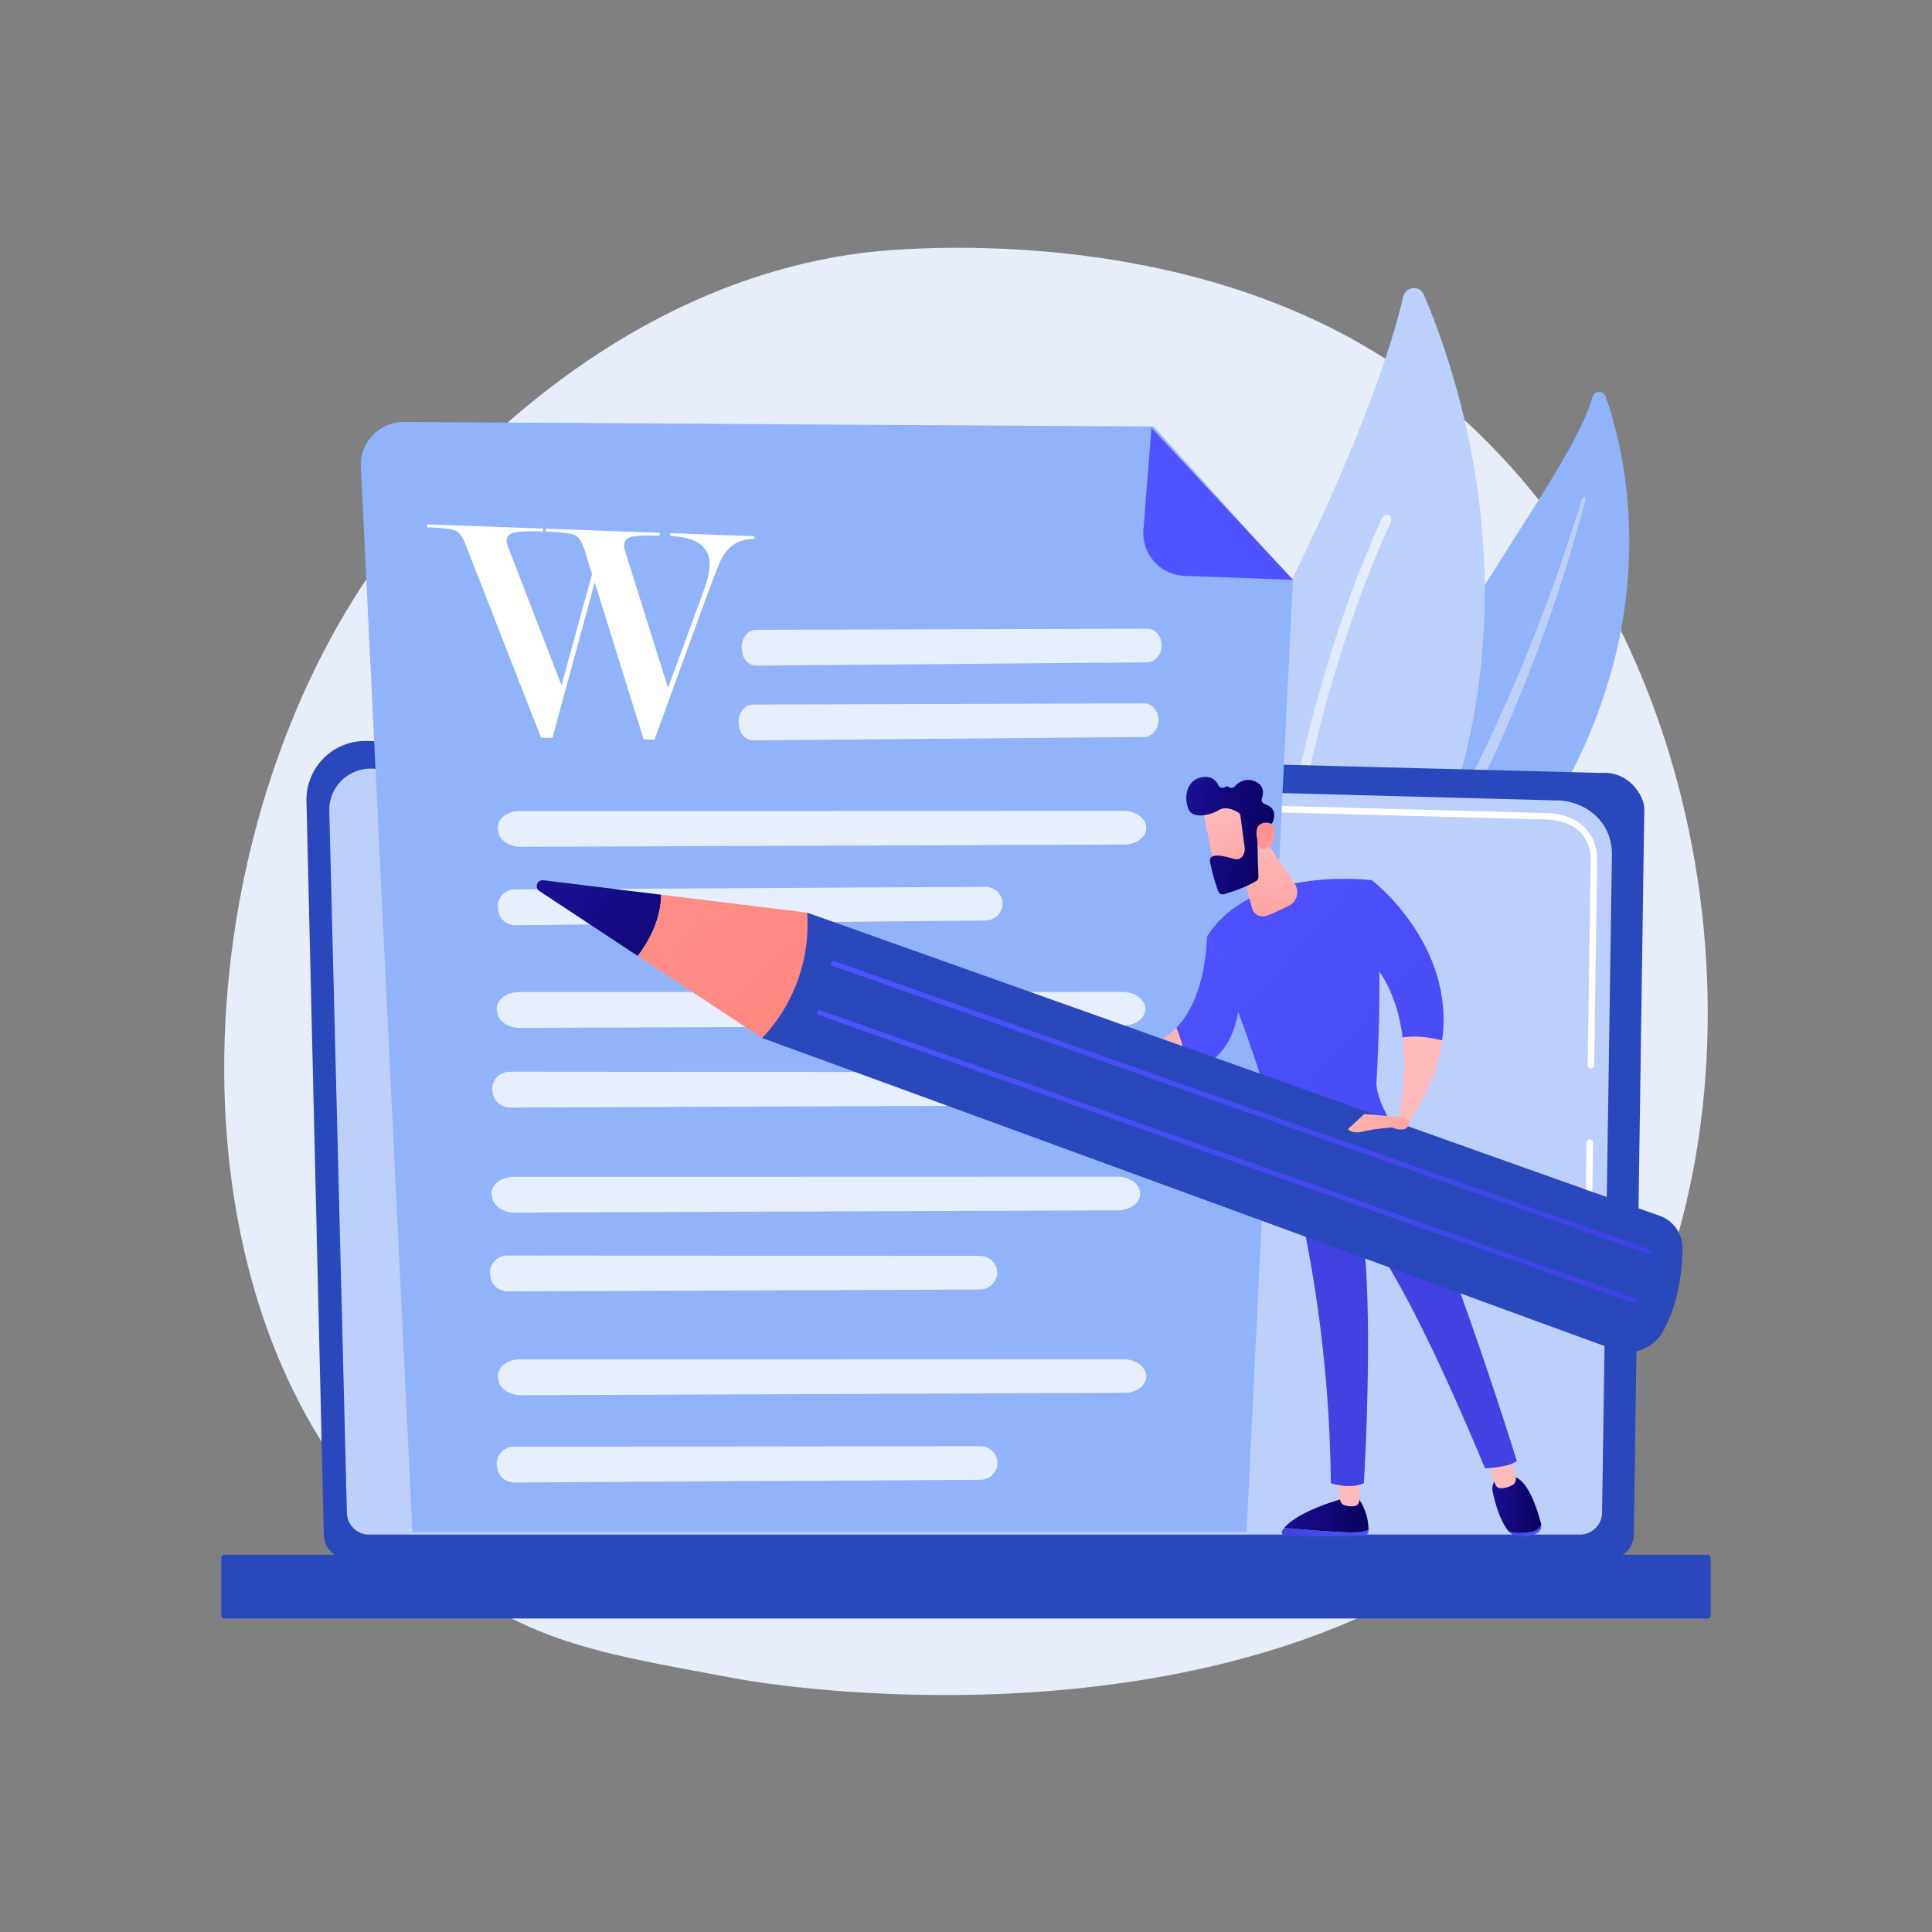
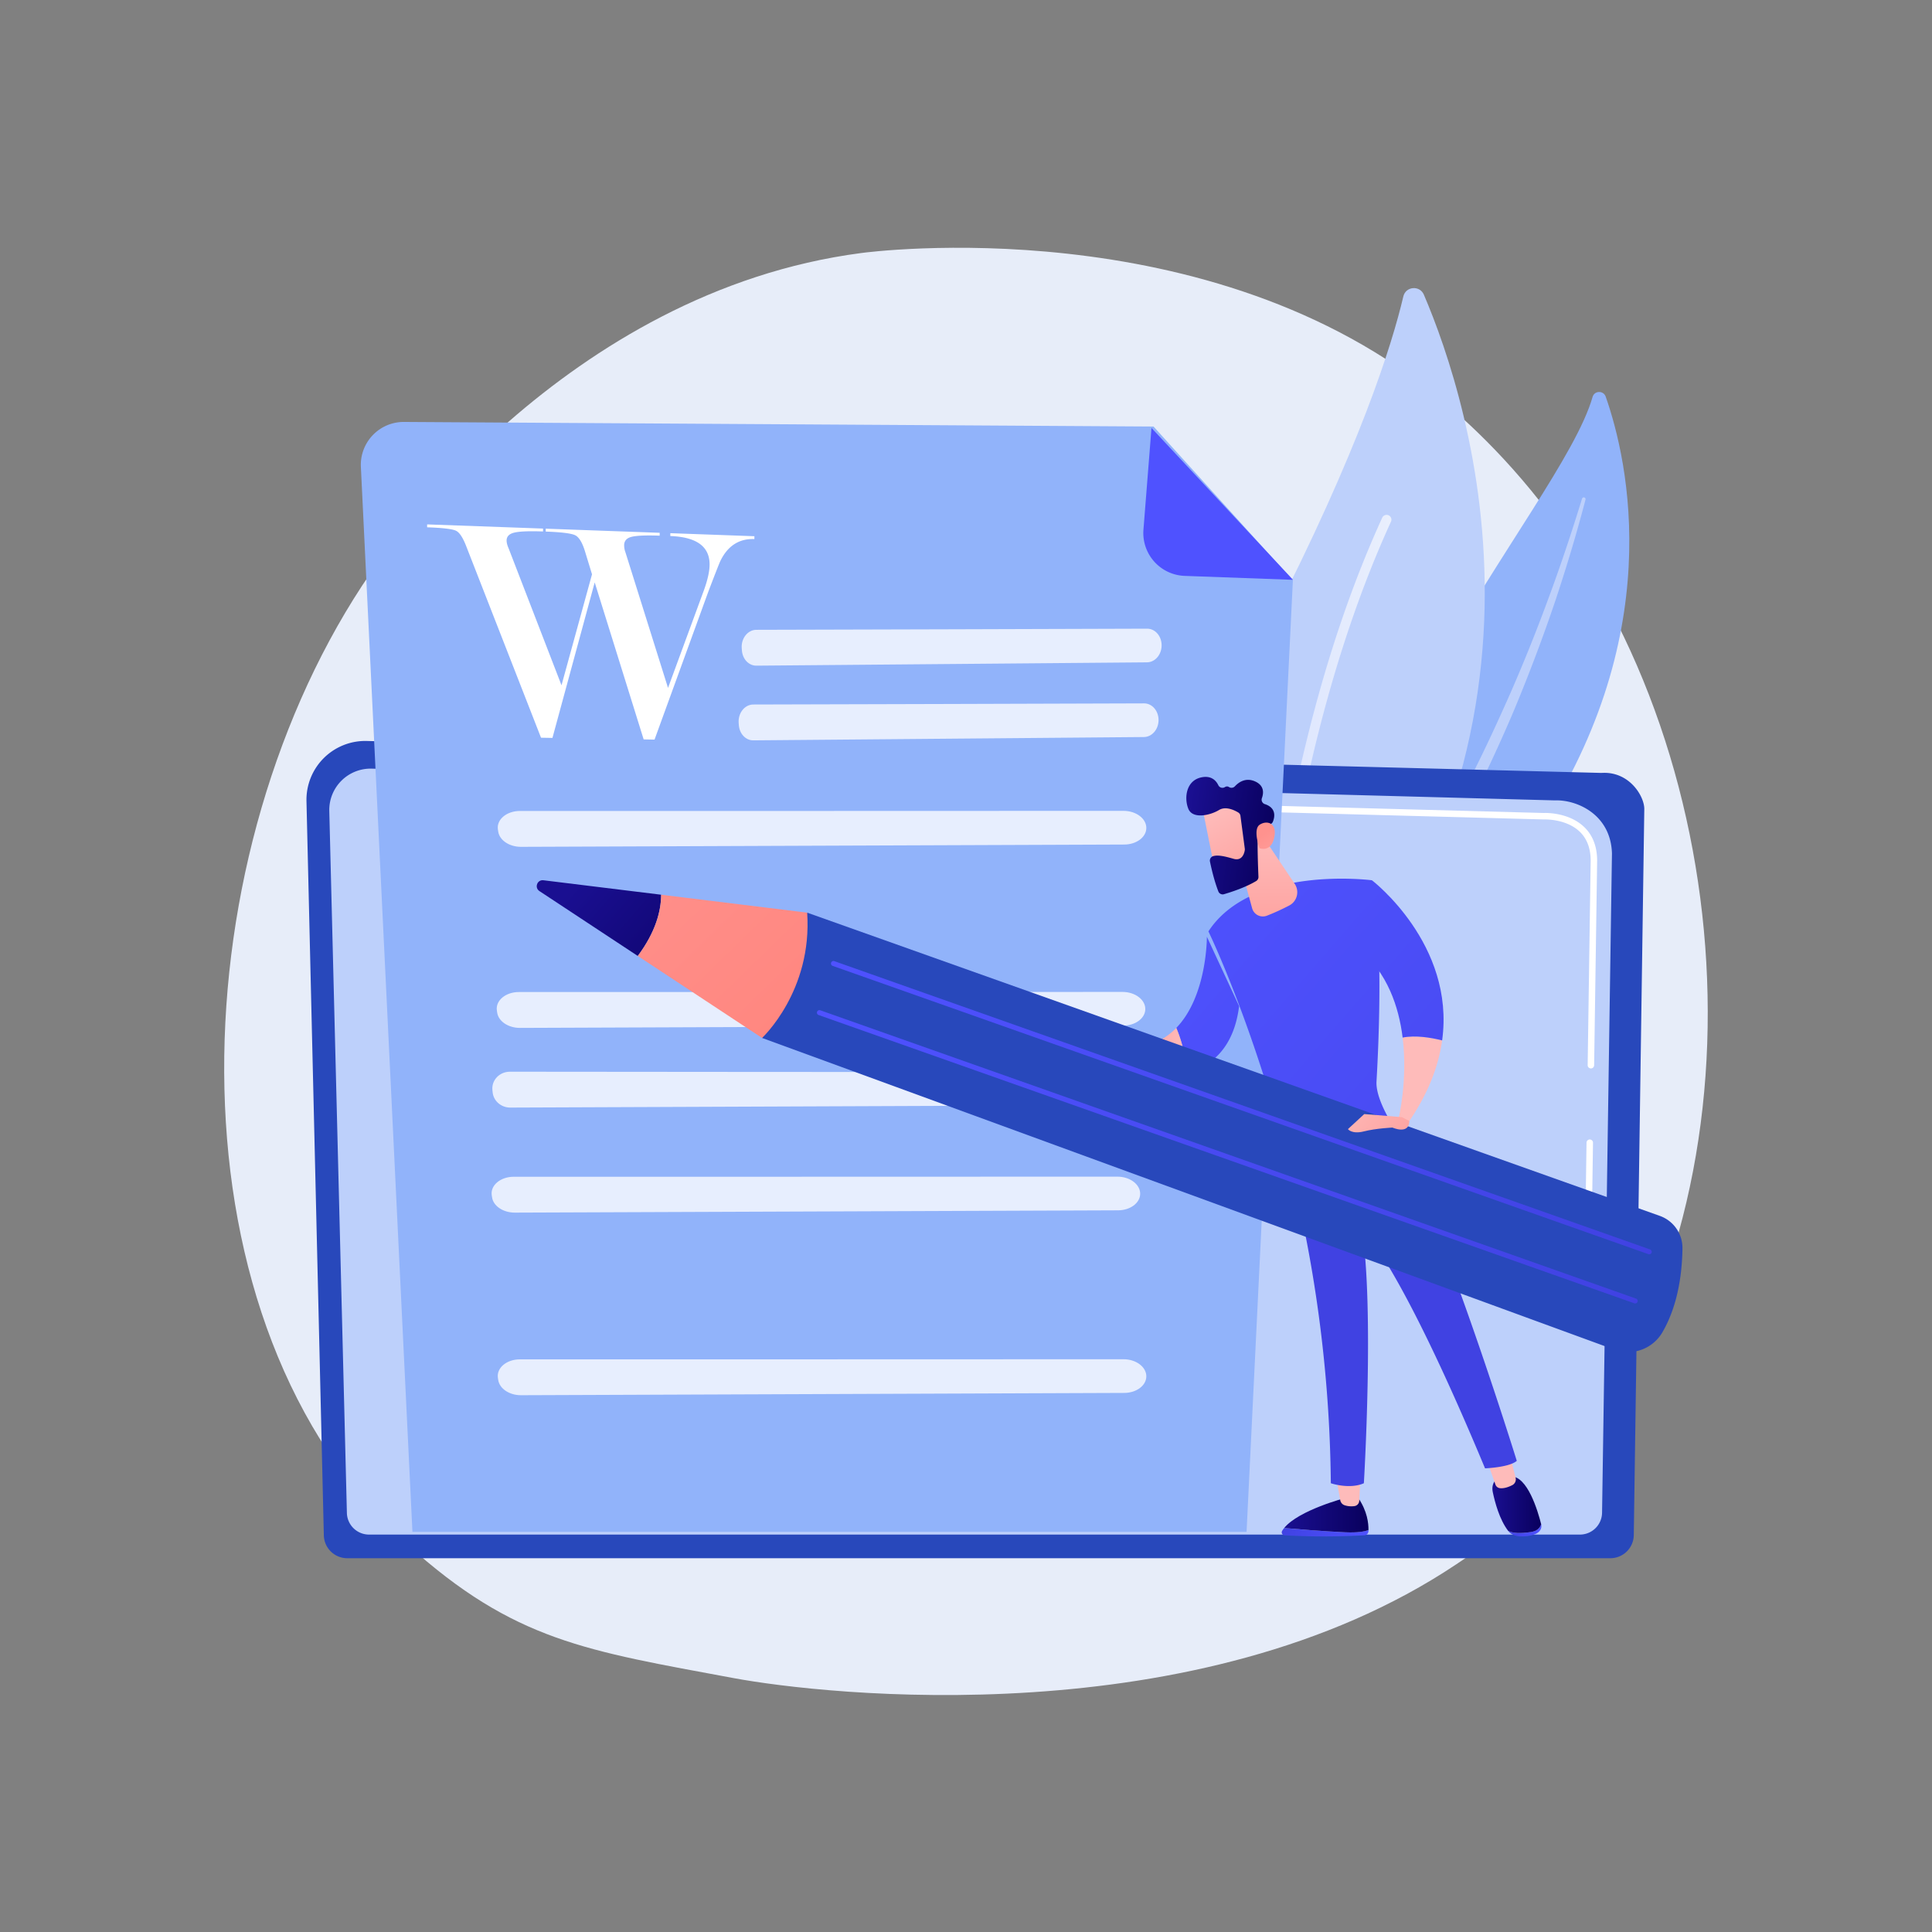
<svg xmlns="http://www.w3.org/2000/svg" xmlns:xlink="http://www.w3.org/1999/xlink" viewBox="0 0 3710 3710">
  <rect x="0" y="0" width="3710" height="3710" fill="#808080" stroke="none" />
  <defs>
    <linearGradient id="linear-gradient" x1="2416.68" y1="1527.46" x2="2672.02" y2="1527.46" gradientUnits="userSpaceOnUse">
      <stop offset="0" stop-color="#dae3fe" />
      <stop offset="1" stop-color="#e9effd" />
    </linearGradient>
    <linearGradient id="linear-gradient-2" x1="2612.26" y1="681.85" x2="3214.61" y2="32.77" gradientUnits="userSpaceOnUse">
      <stop offset="0" stop-color="#4f52ff" />
      <stop offset="1" stop-color="#4042e2" />
    </linearGradient>
    <linearGradient id="linear-gradient-3" x1="-2544.85" y1="2942.29" x2="-2378.25" y2="2942.29" gradientTransform="matrix(-1, 0, 0, 1, 83.01, 0)" xlink:href="#linear-gradient-2" />
    <linearGradient id="linear-gradient-4" x1="-2544.86" y1="2909.64" x2="-2382.95" y2="2909.64" gradientTransform="matrix(-1, 0, 0, 1, 83.01, 0)" gradientUnits="userSpaceOnUse">
      <stop offset="0" stop-color="#09005d" />
      <stop offset="1" stop-color="#1a0f91" />
    </linearGradient>
    <linearGradient id="linear-gradient-5" x1="2634.5" y1="2825.89" x2="2940.88" y2="2593.94" gradientUnits="userSpaceOnUse">
      <stop offset="0" stop-color="#febbba" />
      <stop offset="1" stop-color="#ff928e" />
    </linearGradient>
    <linearGradient id="linear-gradient-6" x1="-2876.98" y1="2938.7" x2="-2813.13" y2="2938.7" gradientTransform="matrix(-1, 0, 0, 1, 83.01, 0)" xlink:href="#linear-gradient-2" />
    <linearGradient id="linear-gradient-7" x1="-2876.51" y1="2889.54" x2="-2782.8" y2="2889.54" xlink:href="#linear-gradient-4" />
    <linearGradient id="linear-gradient-8" x1="2907.22" y1="2807" x2="3182.44" y2="2606.21" xlink:href="#linear-gradient-5" />
    <linearGradient id="linear-gradient-9" x1="3211.73" y1="1510.97" x2="2780.74" y2="2336.6" xlink:href="#linear-gradient-2" />
    <linearGradient id="linear-gradient-10" x1="-2122.51" y1="1654.19" x2="-3408.2" y2="2772.41" gradientTransform="matrix(-1, 0, 0, 1, 83.01, 0)" xlink:href="#linear-gradient-2" />
    <linearGradient id="linear-gradient-11" x1="-2638.81" y1="2617.24" x2="-2611.94" y2="2563.49" gradientTransform="matrix(-1, 0, 0, 1, 83.01, 0)" gradientUnits="userSpaceOnUse">
      <stop offset="0" stop-color="#53d8ff" />
      <stop offset="1" stop-color="#3840f7" />
    </linearGradient>
    <linearGradient id="linear-gradient-12" x1="-2749.46" y1="2165.61" x2="-2949.11" y2="2342.4" gradientTransform="matrix(-1, 0, 0, 1, 83.01, 0)" xlink:href="#linear-gradient-5" />
    <linearGradient id="linear-gradient-13" x1="-2229.7" y1="1535.69" x2="-3509.58" y2="2648.87" gradientTransform="matrix(-1, 0, 0, 1, 83.01, 0)" xlink:href="#linear-gradient-2" />
    <linearGradient id="linear-gradient-14" x1="-2028.5" y1="1767.02" x2="-3308.39" y2="2880.2" gradientTransform="matrix(-1, 0, 0, 1, 83.01, 0)" xlink:href="#linear-gradient-2" />
    <linearGradient id="linear-gradient-15" x1="-2196.6" y1="2024.17" x2="-2039.37" y2="2024.17" gradientTransform="matrix(-1, 0, 0, 1, 83.01, 0)" xlink:href="#linear-gradient-5" />
    <linearGradient id="linear-gradient-16" x1="-2349.43" y1="1604" x2="-2351.15" y2="1897.61" gradientTransform="matrix(-1, 0, 0, 1, 83.01, 0)" xlink:href="#linear-gradient-5" />
    <linearGradient id="linear-gradient-17" x1="-2527.21" y1="2703.62" x2="-2671.74" y2="2894.82" gradientTransform="matrix(-0.99, -0.14, -0.14, 0.99, 222.07, -1480.94)" xlink:href="#linear-gradient-5" />
    <linearGradient id="linear-gradient-18" x1="-2637.59" y1="2749.74" x2="-2464.94" y2="2749.74" gradientTransform="matrix(-0.99, -0.14, -0.14, 0.99, 222.07, -1480.94)" xlink:href="#linear-gradient-4" />
    <linearGradient id="linear-gradient-19" x1="-2738.89" y1="2855.04" x2="-2622.96" y2="2736.1" gradientTransform="matrix(-0.99, -0.14, -0.14, 0.99, 222.07, -1480.94)" xlink:href="#linear-gradient-5" />
    <linearGradient id="linear-gradient-20" x1="-2056.07" y1="2005.71" x2="-1999.77" y2="2005.71" gradientTransform="matrix(-1, 0, 0, 1, 83.01, 0)" xlink:href="#linear-gradient-5" />
    <linearGradient id="linear-gradient-21" x1="-1345.35" y1="1954.26" x2="-1032.54" y2="1682.36" xlink:href="#linear-gradient-4" />
    <linearGradient id="linear-gradient-22" x1="-1071.86" y1="1555.18" x2="-2230.06" y2="2745.46" gradientTransform="matrix(-1, 0, 0, 1, 83.01, 0)" gradientUnits="userSpaceOnUse">
      <stop offset="0" stop-color="#ff928e" />
      <stop offset="1" stop-color="#fe7062" />
    </linearGradient>
    <linearGradient id="linear-gradient-23" x1="-1778.15" y1="1589.93" x2="-2823.39" y2="2664.12" gradientTransform="matrix(-1, 0, 0, 1, 83.01, 0)" xlink:href="#linear-gradient-2" />
    <linearGradient id="linear-gradient-24" x1="-1751.13" y1="1684.33" x2="-2796.37" y2="2758.52" gradientTransform="matrix(-1, 0, 0, 1, 83.01, 0)" xlink:href="#linear-gradient-2" />
    <linearGradient id="linear-gradient-25" x1="-2492.02" y1="2096.48" x2="-2691.67" y2="2273.27" gradientTransform="matrix(-1, 0, 0, 1, 83.01, 0)" xlink:href="#linear-gradient-5" />
  </defs>
  <g id="Illustration">
    <path d="M2936.61,2882.8c-74.15,76.44-89.7,87.45-140.5,121.37C2300.67,3335,1583.78,3255,1408.68,3222.43c-282.5-52.58-421.24-71.14-626.13-256.25C317,2545.56,339.63,1668.1,695.38,1124.55c42.18-64.44,391.19-564.51,958.76-638.7,13.88-1.82,671.42-88.65,1115.07,283,63.51,53.2,165.71,149.17,260.48,295.54C3376.23,1599.64,3377.32,2428.54,2936.61,2882.8Z" style="fill:#e7edf9" />
    <path d="M3058.23,762.19c3.53-12.32,20.91-12.69,25.15-.6,43.06,122.78,122.21,464.53-143.19,851.86-333,486-323.34,731.47-248.86,916.9,0,0-156.51-150.37-172.87-402.91C2478.31,1507.4,2995.42,981.16,3058.23,762.19Z" style="fill:#91b3fa" />
    <path d="M3038,957.54c-19.51,63.23-40.25,126-63.26,188q-34,93.1-73.66,183.94c-26.65,60.4-54.44,120.29-84.73,178.91-30,58.76-62.54,116.16-95.38,173.67-32.51,57.67-65.58,115.58-92.83,177-27.25,61.31-47.61,126.87-55.4,194.2-1.92,16.79-3.54,33.68-4.16,50.49-.92,16.82-1.1,33.67-1,50.53a719.54,719.54,0,0,0,8.19,100.86c10.45,66.77,31.06,131.9,59.45,192.72a12.79,12.79,0,0,0,23.34-10.48l0,0c-6.49-15-12.79-30-18.41-45.3-2.93-7.6-5.52-15.3-8.25-23-2.44-7.75-5.18-15.4-7.37-23.22a675.39,675.39,0,0,1-21.16-94.92c-9.77-64.07-10-129.93-2.69-194.26a643.22,643.22,0,0,1,19.22-95.1A730.59,730.59,0,0,1,2653,1870c26-59.9,58.26-117.48,90.35-175.38s63.8-116.4,93.13-176.07q22.11-44.7,42.6-90.14c6.92-15.11,13.54-30.35,20.19-45.57s12.92-30.61,19.22-46q37.58-92.29,69.38-186.7c20.86-63,40-126.55,56.75-190.73a3.43,3.43,0,0,0-6.6-1.87Z" style="fill:#bdd0fb" />
    <path d="M2456.7,2079.08c-16.38,17-44.8,11.74-54.3-9.87C2350,1950,2232.28,1599.4,2437.63,1199.36,2611,861.53,2673,661.88,2694.8,569.29c4.62-19.58,31.54-21.88,39.46-3.39C2821.56,769.93,3050.35,1463.18,2456.7,2079.08Z" style="fill:#bdd0fb" />
    <path d="M2427.43,2066.23a8.74,8.74,0,0,1-1.78.12,9.22,9.22,0,0,1-9-9.45c.16-5.77,17.84-582.35,237.74-1063a9.22,9.22,0,0,1,16.76,7.68c-218.3,477.11-235.92,1050-236.07,1055.77A9.21,9.21,0,0,1,2427.43,2066.23Z" style="fill:url(#linear-gradient)" />
    <path d="M621.84,2947.41a45,45,0,0,0,44.85,44.82H3092.48a45,45,0,0,0,44.86-44.82l20.19-1394c0-24.65-29-72.77-82.26-69.16L704.52,1422.88a113,113,0,0,0-116,115.62Z" style="fill:#2848bb" />
    <path d="M666.12,2904.42a42.56,42.56,0,0,0,42.44,42.43H3034a42.55,42.55,0,0,0,42.43-42.43l19-1265.52c-2.24-76.16-69-103.53-109.48-101.91L713.84,1476a79.45,79.45,0,0,0-81.51,81.3Z" style="fill:#bdd0fb" />
    <path d="M3051.3,2303.21h-.1a6.21,6.21,0,0,1-6.12-6.32l1.5-102.63a6.23,6.23,0,0,1,6.22-6.13h.09a6.22,6.22,0,0,1,6.13,6.32l-1.51,102.63A6.22,6.22,0,0,1,3051.3,2303.21Z" style="fill:#fff" />
    <path d="M3055,2051.71h-.09a6.22,6.22,0,0,1-6.13-6.32l5.77-393.08c-.11-23.35-7.19-42-21.07-55.28-25.89-24.81-67-23.54-68.73-23.46l-726.23-19.48a6.21,6.21,0,0,1-6.05-6.38,6,6,0,0,1,6.39-6l725.79,19.47c4.52-.27,48.29-1,77.44,26.91,16.4,15.71,24.77,37.36,24.9,64.32l-5.78,393.21A6.21,6.21,0,0,1,3055,2051.71Z" style="fill:#fff" />
-     <rect x="425.04" y="2985.46" width="2859.91" height="122.48" rx="5.65" transform="translate(3710 6093.41) rotate(180)" style="fill:#2848bb" />
    <path d="M2215.15,819.06,775.76,810.25A82.39,82.39,0,0,0,693,896.72l99,2045H2393.77l88.93-1827.13Z" style="fill:#91b3fa" />
    <path d="M2275,1105.87a82.39,82.39,0,0,1-79.24-88.83l15.43-195.28L2483,1113.43Z" style="fill:url(#linear-gradient-2)" />
    <path d="M1452.4,1209.42c129.21-.2,625.25-1.78,750.51-2.18,15.8,0,28.34,15,27.72,33.28h0c-.6,17.37-13,31.23-28,31.36l-750.18,6.39c-14.45.12-26.49-12.5-27.77-29.12l-.33-4.21C1422.86,1225.94,1435.88,1209.45,1452.4,1209.42Z" style="fill:#fff;opacity:0.78" />
    <path d="M1446.51,1352.87c129.21-.2,625.25-1.79,750.51-2.19,15.8,0,28.34,15,27.72,33.28h0c-.6,17.38-13,31.23-28,31.36l-750.18,6.39c-14.45.13-26.49-12.5-27.78-29.12l-.32-4.2C1417,1369.39,1430,1352.89,1446.51,1352.87Z" style="fill:#fff;opacity:0.78" />
    <path d="M998.42,1557.29c199.56.14,965.63-.13,1159.08-.2,24.4,0,44.2,15.11,43.77,33.37h0c-.42,17.38-19.13,31.21-42.36,31.3l-1158.43,4.41c-22.32.08-41.28-12.58-43.75-29.21l-.63-4.2C953.27,1573.74,972.9,1557.28,998.42,1557.29Z" style="fill:#fff;opacity:0.78" />
-     <path d="M989.2,1707.84c155.33-.67,751.64-4.07,902.22-4.93,19-.11,34.31,14.92,33.84,33.18h0c-.44,17.38-15.1,31.28-33.18,31.47l-901.75,9.14c-17.37.17-32.05-12.41-33.86-29l-.46-4.2C953.94,1724.47,969.33,1707.93,989.2,1707.84Z" style="fill:#fff;opacity:0.78" />
    <path d="M996.45,1905c199.56.14,965.64-.14,1159.08-.21,24.4,0,44.21,15.11,43.77,33.37h0c-.41,17.38-19.13,31.21-42.35,31.3l-1158.43,4.41c-22.32.08-41.28-12.58-43.76-29.21l-.62-4.2C951.31,1921.4,970.94,1904.94,996.45,1905Z" style="fill:#fff;opacity:0.78" />
    <path d="M979.09,2058c156.07.28,755.21.56,906.5.63,19.08,0,34.38,15.14,33.8,33.39h0c-.55,17.38-15.36,31.19-33.53,31.26l-906,3.58c-17.45.07-32.12-12.6-33.84-29.23l-.44-4.21C943.58,2074.42,959.13,2058,979.09,2058Z" style="fill:#fff;opacity:0.78" />
    <path d="M986.62,2259.71c199.55.14,965.63-.13,1159.07-.2,24.41,0,44.21,15.1,43.77,33.36h0c-.41,17.39-19.13,31.21-42.35,31.3l-1158.43,4.41c-22.32.09-41.28-12.57-43.75-29.2l-.63-4.21C941.47,2276.16,961.1,2259.69,986.62,2259.71Z" style="fill:#fff;opacity:0.78" />
-     <path d="M974.56,2411c156.07.29,755.21.57,906.5.64,19.08,0,34.38,15.13,33.8,33.39h0c-.55,17.38-15.36,31.19-33.52,31.26l-906,3.57c-17.45.07-32.12-12.6-33.84-29.23l-.44-4.2C939.05,2427.36,954.61,2410.92,974.56,2411Z" style="fill:#fff;opacity:0.78" />
    <path d="M998.42,2610.34c199.56.14,965.63-.13,1159.08-.2,24.4,0,44.2,15.11,43.77,33.37h0c-.42,17.38-19.13,31.21-42.36,31.3l-1158.43,4.41c-22.32.08-41.28-12.58-43.75-29.21l-.63-4.2C953.27,2626.79,972.9,2610.33,998.42,2610.34Z" style="fill:#fff;opacity:0.78" />
-     <path d="M987.13,2778c154.09,0,745.66-.77,895-1,18.84,0,34,15.07,33.41,33.33h0c-.52,17.38-15.13,31.22-33.07,31.32l-894.6,5.18c-17.23.1-31.72-12.55-33.44-29.17l-.43-4.21C952.08,2794.44,967.42,2778,987.13,2778Z" style="fill:#fff;opacity:0.78" />
    <path d="M1142,1118.36,1060.86,1417l-21.94-.37L895.81,1050.25q-9.82-25.93-20-31t-55.6-6.68V1007l222.58,8v5.57q-39.45-1.41-54.71,2.08T972.82,1038c0,4.15,1.3,9.19,3.9,15.08l101.54,262.88,58.58-213.12-13.63-44.56q-7.77-25.12-18.77-30.49t-56.5-7v-5.57l218.83,7.91v5.51q-38.46-1.38-53.34,2.08t-14.88,16.4a38.89,38.89,0,0,0,2.54,13.63L1282.81,1321l69.26-188.51q10.54-29.58,10.55-48.52,0-51.9-75.4-54.61v-5.5l161.43,5.83v5.46q-44.14-1.57-65.39,42.16-3.13,6.6-23.14,59l-103.21,283.93-20.9-.36Z" style="fill:#fff" />
    <path d="M2466,2934.23c28.54,2.47,78.08,6.48,117.13,8.19,23.47,1,37-1.26,44.77-4.38,0,.88,0,1.71-.07,2.48a8.09,8.09,0,0,1-7.68,7.63,1371.44,1371.44,0,0,1-153.36.15,5.75,5.75,0,0,1-4.68-8.64A47.46,47.46,0,0,1,2466,2934.23Z" style="fill:url(#linear-gradient-3)" />
    <path d="M2583.09,2942.42c-39.05-1.71-88.59-5.72-117.13-8.19,28.06-34.42,117.13-57.63,117.13-57.63h25.15c17.3,24.94,19.81,48.68,19.62,61.44C2620.07,2941.16,2606.56,2943.46,2583.09,2942.42Z" style="fill:url(#linear-gradient-4)" />
    <path d="M2612.48,2835.54l-2.36,46.58a10.63,10.63,0,0,1-9.08,10,41.45,41.45,0,0,1-18.9-1.56,12.58,12.58,0,0,1-8.46-9.68l-8.13-45.34Z" style="fill:url(#linear-gradient-5)" />
    <path d="M2939.2,2942.08c12.37-1.73,18-8.16,20.32-15l.05.18c1.82,7.25-2.4,14.77-10.84,18.34-10.2,4.32-21.35,5.06-30,4.7-9.29-.38-17.82-4.23-22.51-10.38l-.07-.09C2905.47,2944.41,2918.56,2945,2939.2,2942.08Z" style="fill:url(#linear-gradient-6)" />
    <path d="M2880.84,2835.24h20.75c31.59-.65,51.44,66,57.93,91.81-2.35,6.87-7.95,13.3-20.32,15-20.64,2.87-33.73,2.33-43.06-2.28-17.07-22.47-25.53-55.37-29.6-74.57C2861.91,2843.39,2880.84,2835.24,2880.84,2835.24Z" style="fill:url(#linear-gradient-7)" />
    <path d="M2898.92,2792l11.52,45.82a12.45,12.45,0,0,1-6.47,14.09c-6.44,3.31-15.52,6.78-23.85,5.78a10.41,10.41,0,0,1-8.48-6.93l-16.91-48.2Z" style="fill:url(#linear-gradient-8)" />
    <path d="M2912.66,2805.24c-14.33,12.72-60.95,14.4-60.95,14.4-167.91-403-236.6-460.27-236.6-460.27,24.25,152.12,3.91,488.88,3.91,488.88-27.71,12.23-63.43,0-63.43,0a2595.68,2595.68,0,0,0-85.75-637.43c113.49-2.56,173.84-41.39,193.55-57C2758,2306.36,2912.66,2805.24,2912.66,2805.24Z" style="fill:url(#linear-gradient-9)" />
-     <path d="M2634.57,1690.38c21.48,107.15,13.78,298.92,8.72,386.4-1.42,24.58,15.75,58.67,29.62,81.92A7.3,7.3,0,0,1,2670,2169c-23.22,11.94-101.91,48.93-193.1,53.53a13,13,0,0,1-13.08-9.71c-67.65-252.58-146.22-414-146.22-414C2404.3,1660.28,2634.57,1690.38,2634.57,1690.38Z" style="fill:url(#linear-gradient-10)" />
+     <path d="M2634.57,1690.38c21.48,107.15,13.78,298.92,8.72,386.4-1.42,24.58,15.75,58.67,29.62,81.92c-23.22,11.94-101.91,48.93-193.1,53.53a13,13,0,0,1-13.08-9.71c-67.65-252.58-146.22-414-146.22-414C2404.3,1660.28,2634.57,1690.38,2634.57,1690.38Z" style="fill:url(#linear-gradient-10)" />
    <path d="M2603.65,2349.83a5.38,5.38,0,0,0,4.59-8.17c-.9-1.49-22.62-36.6-66.57-57.8a5.38,5.38,0,1,0-4.68,9.68c41,19.77,61.86,53.37,62.07,53.71A5.37,5.37,0,0,0,2603.65,2349.83Z" style="fill:url(#linear-gradient-11)" />
    <path d="M2769.31,1997.89c-6.9,49.92-27.29,104.36-68.07,162.19l-15.5-12.63s17.89-72.61,7.72-155C2718.62,1987.53,2748.33,1992.59,2769.31,1997.89Z" style="fill:url(#linear-gradient-12)" />
    <path d="M2610.57,1822.58l24-132.2s160.31,122.54,134.74,307.51c-21-5.3-50.69-10.36-75.85-5.46C2686.13,1933.07,2664.24,1868.63,2610.57,1822.58Z" style="fill:url(#linear-gradient-13)" />
    <path d="M2317.56,1798.8l61.88,133.27c-10,80.45-53.23,115.24-99.83,128.58a283,283,0,0,0-20.78-86.78C2318.38,1912.39,2317.56,1798.8,2317.56,1798.8Z" style="fill:url(#linear-gradient-14)" />
    <path d="M2258.83,1973.87a283,283,0,0,1,20.78,86.78c-124.33,48.24-157.23-45.31-157.23-45.31l23-4C2197.25,2016.75,2233.5,2000,2258.83,1973.87Z" style="fill:url(#linear-gradient-15)" />
    <path d="M2374.57,1634.27l29.87,109.82a21.37,21.37,0,0,0,28.58,14.22,431.76,431.76,0,0,0,43.05-19.67,28.79,28.79,0,0,0,10.16-41.37l-62.11-92.61Z" style="fill:url(#linear-gradient-16)" />
    <path d="M2309.22,1550.84c-.28,1.89,24.91,125.32,24.91,125.32l70.17-15.88-6.49-120.54S2313.77,1519.27,2309.22,1550.84Z" style="fill:url(#linear-gradient-17)" />
    <path d="M2382,1566.6l8.39,63.19a9.34,9.34,0,0,1,0,2.42c-.71,5-4.4,21.81-21.42,17-15.44-4.38-29.6-8.14-39.38-5.15a8.91,8.91,0,0,0-6.12,10.3c2.29,11.21,7.92,36.38,16.15,57.51a8.87,8.87,0,0,0,10.78,5.25c13.31-3.88,41.15-12.85,61.85-25.31a8.89,8.89,0,0,0,4.34-8c-.67-16-2.54-64.44-1-78,1.47-12.76,17.13-20.4,23.93-23.14a8.76,8.76,0,0,0,4.87-4.89c3.15-7.9,7.49-26.16-15.53-33.65a8.91,8.91,0,0,1-5.64-11.53c3.41-9.49,4.84-24-13-32-18.1-8.11-31.62,1.54-38.91,9.38a8.9,8.9,0,0,1-11.35,1.34c-2.09-1.32-4.77-1.75-8,.27a8.77,8.77,0,0,1-12.42-3.76c-4.33-8.9-13.17-18.43-30.89-15.39-31.44,5.38-35,40.23-26.71,60.65s42.06,12.64,59,2.35c12.88-7.83,29.58.37,36.85,4.76A8.81,8.81,0,0,1,2382,1566.6Z" style="fill:url(#linear-gradient-18)" />
    <path d="M2418.47,1628.79s-12.93-36.2.35-45.06,33-4.26,28.62,22C2442.06,1638.31,2418.47,1628.79,2418.47,1628.79Z" style="fill:url(#linear-gradient-19)" />
    <path d="M2131.6,2032.46c-6.26,4.89-27.7-5.32-40.82-12.38a15.1,15.1,0,0,1-7.3-17.84c3.16-10,8.42-22.81,14.9-24.43C2109.14,1975.12,2157.39,2012.31,2131.6,2032.46Z" style="fill:url(#linear-gradient-20)" />
    <path d="M3187.32,2334.85,1550,1752.54l-86.63,240.62,1636.73,598.58a76.35,76.35,0,0,0,92.19-33.37c19.13-32.86,37.41-84.2,38.52-161.09A65.38,65.38,0,0,0,3187.32,2334.85Z" style="fill:#2848bb" />
    <path d="M1043.5,1690.35l226.16,27.77c-.24,31.13-10.43,71.4-44.93,117.6l-188.88-124.6C1025.82,1704.51,1031.57,1688.89,1043.5,1690.35Z" style="fill:url(#linear-gradient-21)" />
    <path d="M1550,1752.54c10.36,150.8-86.63,240.62-86.63,240.62l-238.67-157.44c34.5-46.2,44.69-86.47,44.93-117.6Z" style="fill:url(#linear-gradient-22)" />
    <path d="M3167,2408.64a4.81,4.81,0,0,0,1.6-9.35l-1566.45-553.6a4.81,4.81,0,0,0-3.21,9.07l1566.46,553.6A4.73,4.73,0,0,0,3167,2408.64Z" style="fill:url(#linear-gradient-23)" />
    <path d="M3140,2503a4.81,4.81,0,0,0,1.6-9.35l-1566.45-553.6a4.81,4.81,0,1,0-3.21,9.07l1566.45,553.6A4.79,4.79,0,0,0,3140,2503Z" style="fill:url(#linear-gradient-24)" />
    <path d="M2692.13,2145.25l-72.36-5.9-31.34,28.89s7.41,10.25,30.59,4.36,54.93-7.34,54.93-7.34,32,14.43,32.39-12.57Z" style="fill:url(#linear-gradient-25)" />
  </g>
</svg>